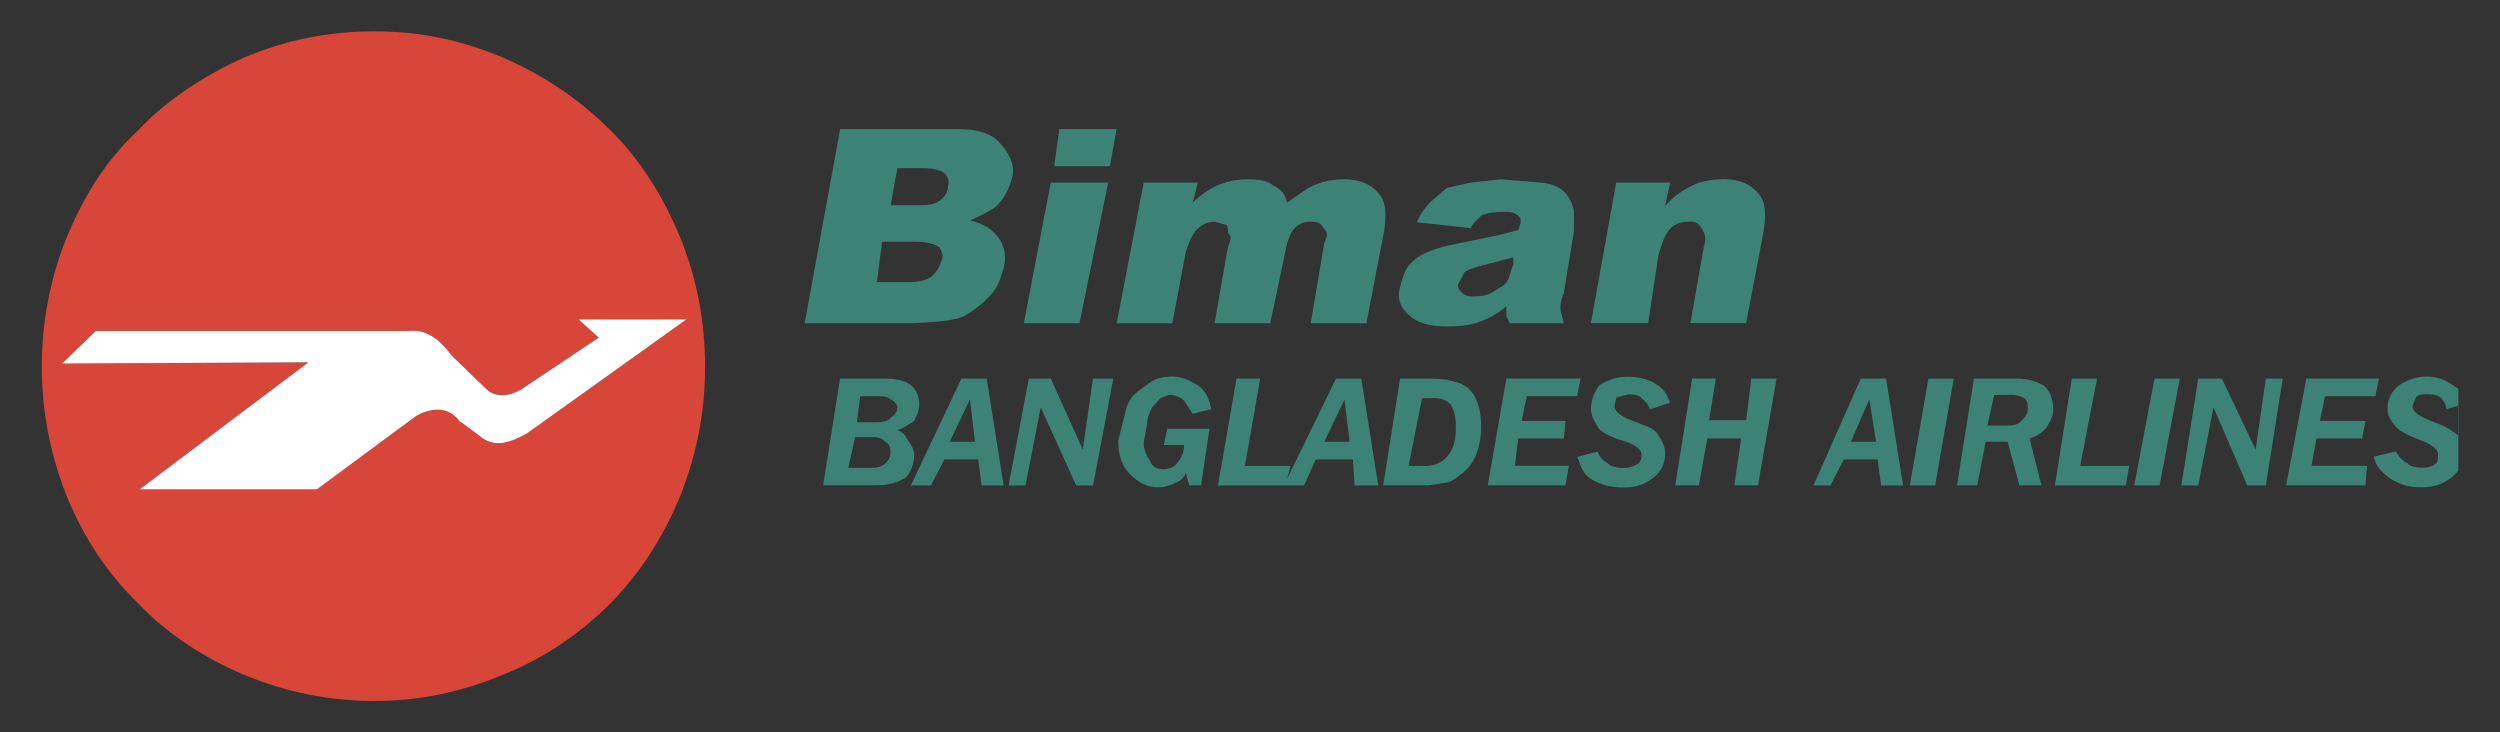
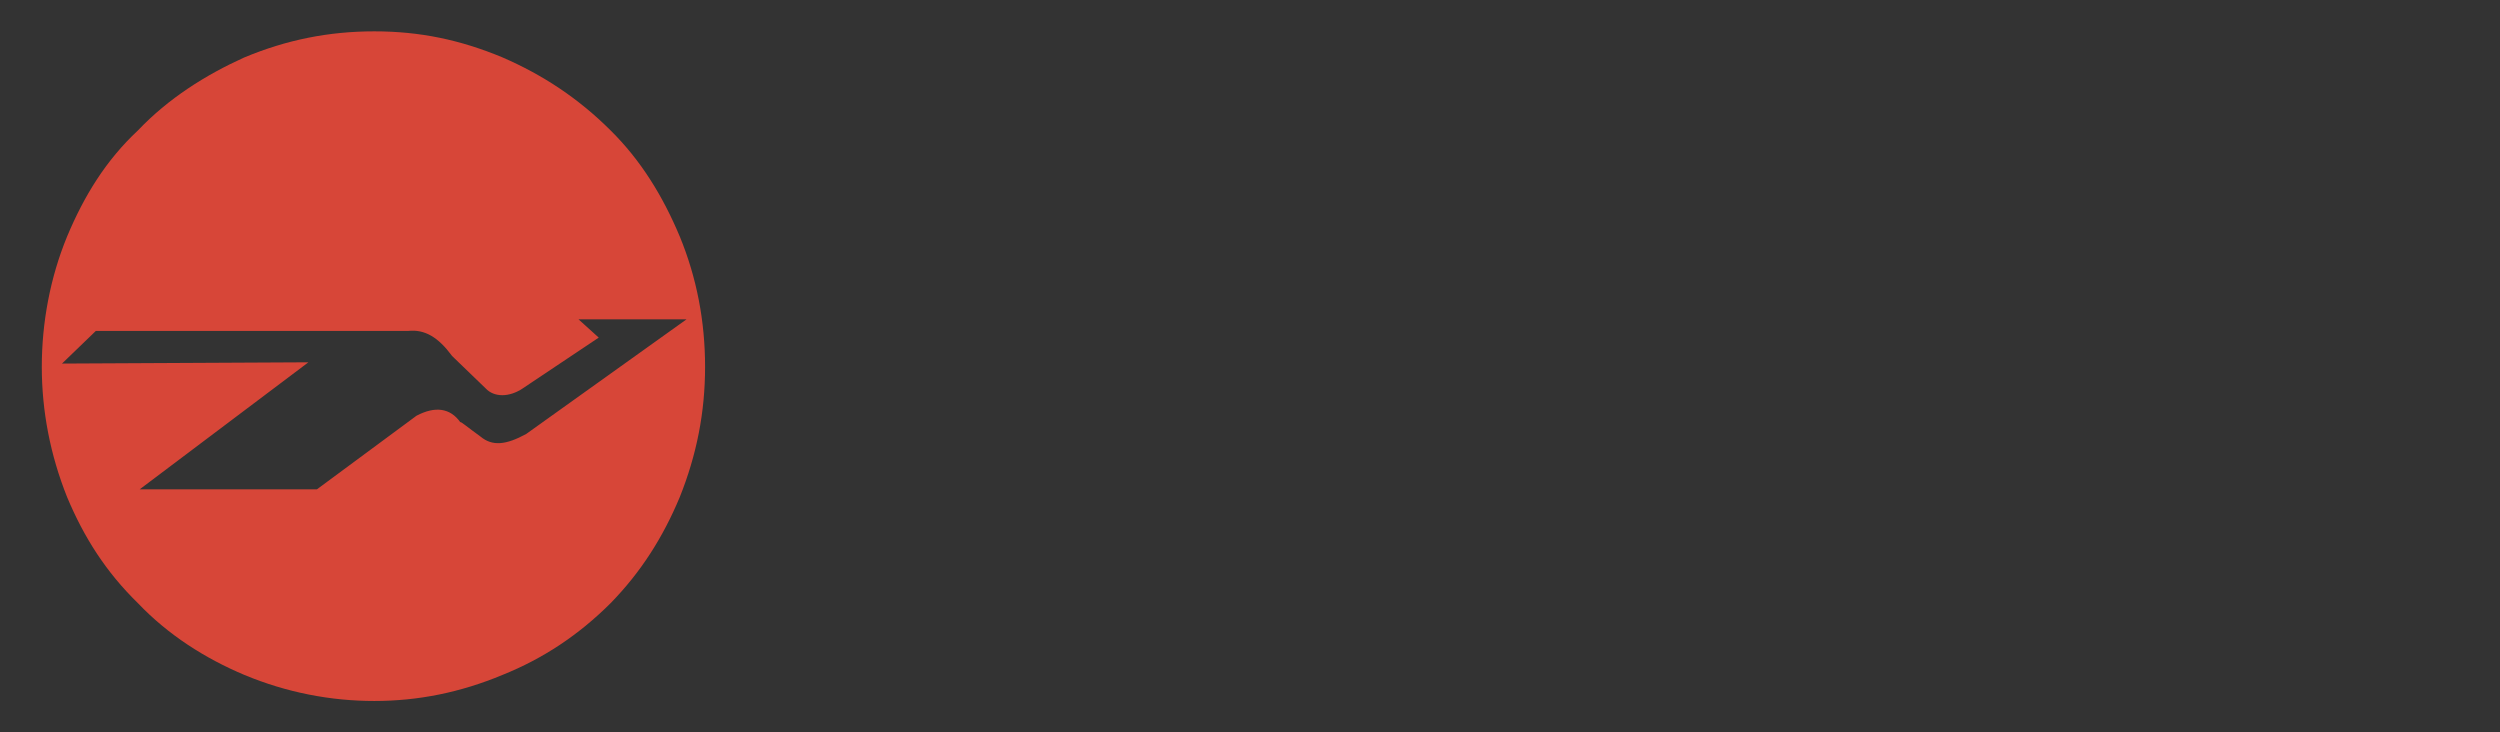
<svg xmlns="http://www.w3.org/2000/svg" id="Layer_1" data-name="Layer 1" viewBox="0 0 256 75">
  <rect x="0" y="0" width="256" height="75" fill="#333333" stroke="none" />
  <defs>
    <style>
      .cls-1 {
        fill: #fff;
      }

      .cls-1, .cls-2, .cls-3 {
        fill-rule: evenodd;
        stroke-width: 0px;
      }

      .cls-2 {
        fill: #d74638;
      }

      .cls-3 {
        fill: #3c8376;
      }
    </style>
  </defs>
-   <path class="cls-3" d="M148.22,19.22l2.42-.53,3.11-.33,3.97.33c1.21.07,2.07.53,2.59,1.07.35.47.69,1,.86,1.8v2.13l-1.04,6.34c-.35.73-.35,1.33-.35,1.67l.35,1.4h-5.53l-.35-.73v-1c-.86.73-1.73,1.2-2.59,1.53-.86.33-1.9.53-3.46.53-1.9,0-3.11-.4-3.97-1.2-.86-.8-1.21-1.67-.86-2.87.35-1.13.52-2,1.38-2.67.86-.8,2.42-1.33,4.15-1.67l4.49-.93,2.07-.53c.35-.8.35-1.2,0-1.47-.35-.33-.86-.4-1.38-.4-.86,0-1.73.07-2.42.4-.17.27-.86.67-1.04,1.27l-5.53-.6c.35-.87.86-1.53,1.38-2.07l1.73-1.47h0ZM141.65,24.09l-1.73,9.01h-5.7l1.38-8.2c.35-.67.35-1.13,0-1.47-.35-.53-.52-.73-1.38-.73-.69,0-1.21.2-1.73.73-.35.47-.69,1.27-.86,2.27l-1.56,7.4h-5.7l1.38-7.87c.35-.67.35-1.13,0-1.33,0-.33,0-.67-.17-.87l-1.21-.33c-.52,0-1.21.2-1.73.73-.52.47-.86,1.27-1.21,2.33l-1.38,7.34h-5.7l2.77-14.41h5.53l-.52,2.07c.86-.87,1.9-1.53,2.76-1.87.86-.33,1.73-.53,2.94-.53s2.07.2,2.59.67c.86.33,1.21,1,1.38,1.73,1.21-.87,2.07-1.53,2.94-1.87.86-.33,1.73-.53,2.94-.53,1.38,0,2.59.4,3.46,1.4.86.93.86,2.33.52,4.34h0ZM154.96,26.36l-2.59.67c-1.21.33-2.07.53-2.42.87l-.52,1c-.35.47,0,.8.35,1.13.17.2.52.33,1.04.33.86,0,1.56-.13,2.07-.47.52-.33,1.21-.67,1.38-1,.35-.47.35-1,.69-1.8v-.73h0ZM162.91,33.1l2.59-14.41h5.53l-.52,2.4c.86-1,1.9-1.67,2.76-2.07.86-.47,2.07-.67,3.28-.67,1.38,0,2.59.4,3.46,1.4.86.93.86,2.33.52,4.27l-1.73,9.07h-5.7l1.38-7.87c.35-.87,0-1.53-.35-2-.17-.33-.52-.53-1.04-.53-.86,0-1.56.2-2.07.73-.52.6-.86,1.47-1.21,2.8l-1.04,6.87h-5.87ZM251.72,48.18c-.18.26-.41.5-.69.72-.86.67-1.73,1-3.11,1s-2.25-.33-3.11-.87c-.86-.6-1.56-1.27-1.73-2.27l2.25-.53c.35.53.52.87,1.21,1.2.17.33.86.47,1.73.47.17,0,.86-.13,1.04-.33.35-.2.35-.53.35-1,0-.53-.52-1-1.73-1.47l-.52-.2c-.86-.33-1.73-.8-2.07-1.2-.52-.6-.86-1.13-.86-1.8,0-1,.35-1.8,1.21-2.47.86-.53,1.73-.87,2.76-.87.86,0,1.73.2,2.59.8.25.15.48.31.69.47v8.35h0ZM251.72,41.54l-1.21.36c0-.53-.35-.87-.52-1.13-.35-.33-.86-.4-1.56-.4-.52,0-.86.07-1.04.33l-.35.87c0,.53.52,1,1.73,1.47l.86.33c.86.33,1.38.67,2.07,1.2v-3.03h0ZM243.26,40.57h-5.18l-.52,2.53h4.67l-.35,1.8h-4.67l-.52,2.8h5.7l-.17,2h-8.12l2.07-10.94h7.43l-.35,1.8h0ZM233.75,38.77l-1.73,10.94h-1.9l-3.46-8-1.56,8h-1.73l1.73-10.94h2.42l3.46,7.27,1.04-7.27h1.73ZM218.03,47.71l-.35,2h-7.26l1.73-10.94h2.59l-1.73,8.94h5.01ZM218.55,49.71l2.07-10.94h2.59l-2.07,10.94h-2.59ZM210.25,41.9c0,.8-.35,1.33-.69,1.87-.52.6-1.04.93-1.73,1.13l1.21,4.8h-2.25l-1.21-4.47h-2.25l-.86,4.47h-2.07l1.73-10.94h4.32c1.21,0,2.07.27,2.94.8.52.53.86,1.33.86,2.33h0ZM207.31,40.77c-.35-.2-.86-.33-1.38-.33h-1.73l-.69,3.14h2.07c.52,0,1.21-.13,1.38-.47.35-.33.69-.67.69-1.2,0-.47,0-.8-.35-1.13h0ZM200.06,38.77l-1.9,10.94h-2.59l1.9-10.94h2.59ZM191.42,40.9l-1.9,4.34h2.59l-.69-4.34h0ZM193.14,38.77l1.73,10.94h-2.25l-.35-2.67h-3.46l-1.38,2.67h-1.73l4.84-10.94h2.59ZM174.83,44.9l-.86,4.8h-2.42l1.73-10.94h2.42l-.69,4.27h3.8l.52-4.27h2.59l-1.9,10.94h-2.42l.69-4.8h-3.46ZM169.64,39.37c.86.53,1.04,1.07,1.38,1.87l-2.07.67c-.17-.53-.52-.87-.86-1.13-.17-.33-.86-.4-1.38-.4l-1.21.33-.17.87c0,.53.52,1,1.73,1.47l.86.33c.86.33,1.73.67,1.9,1.2.35.53.69,1.13.69,1.8,0,1-.35,1.87-1.21,2.54-.86.67-1.73,1-3.11,1-1.21,0-2.42-.33-3.28-.87-.86-.6-1.04-1.27-1.38-2.27l2.07-.53c.17.53.52.87,1.04,1.2.35.33.86.47,1.73.47.35,0,.86-.13,1.21-.33.35-.2.52-.53.52-1,0-.53-.52-1-1.9-1.47l-.69-.2c-.86-.33-1.73-.8-1.9-1.2-.35-.6-.69-1.13-.69-1.8,0-1,.35-1.8.86-2.47.86-.53,1.73-.87,2.94-.87.86,0,2.07.2,2.94.8h0ZM161.52,40.57h-5.18l-.52,2.53h4.49l-.17,1.8h-4.67l-.35,2.8h5.53l-.35,2h-7.95l1.9-10.94h7.6l-.35,1.8h0ZM151.67,43.7c0,1-.17,2-.52,2.87-.35.87-.86,1.53-1.73,2.13-.35.33-.86.67-1.38.73l-1.73.27h-4.67l1.73-10.94h3.46l1.38.13,1.21.33c.86.33,1.38.87,1.73,1.67.35.8.52,1.67.52,2.8h0ZM146.83,40.77h-1.21l-1.38,6.94h1.73c.86,0,1.73-.33,2.25-1,.69-.8.86-1.8.86-3,0-1-.17-1.67-.52-2.27-.35-.4-.86-.67-1.73-.67h0ZM131.8,49.04l5.01-10.27h2.59l1.73,10.94h-2.42l-.17-2.67h-3.8l-1.21,2.67h-8.81l1.9-10.94h2.42l-1.56,8.94h4.67l-.35,1.33h0ZM137.68,40.9l-2.07,4.34h2.59l-.52-4.34h0ZM86.01,13.22h12.1c2.07,0,3.46.47,4.32,1.47.86,1,1.56,2.07,1.21,3.54-.35,1.2-.86,2.2-1.73,3-.86.53-1.73,1-2.59,1.33,1.38.33,2.25.87,2.94,1.8.52.73.86,1.87.52,3.07-.35,1-.52,2-1.38,2.8-.69.8-1.56,1.47-2.42,2-.52.33-1.38.53-2.59.67l-2.76.2h-11.23l3.63-19.88h0ZM108.47,13.22h5.87l-.69,3.8h-5.7l.52-3.8h0ZM91.89,17.22l-.69,3.8h2.94c.86,0,1.73-.13,2.07-.47.52-.33.86-.87.86-1.47.17-.53,0-1-.35-1.33-.35-.33-1.21-.53-2.07-.53h-2.76ZM89.81,28.89h3.11c1.21,0,2.07-.2,2.59-.67.35-.33.69-.8.86-1.47.35-.53,0-1.07-.17-1.4-.35-.33-1.21-.6-2.42-.6h-3.46l-.52,4.14h0ZM107.61,18.69h5.87l-2.94,14.41h-5.7l2.76-14.41h0ZM122.64,39.43c.86.6,1.21,1.47,1.38,2.47l-1.9.47c-.35-.6-.69-1-.86-1.33-.35-.33-.86-.6-1.56-.6l-.86.33-.86.93c-.17.4-.52,1-.52,1.67l-.35,2c0,.73.35,1.4.69,1.87.17.53.52.8,1.38.8.52,0,1.21-.27,1.38-.67.35-.33.69-1,.69-1.8h-2.07l.35-1.67h4.32l-.86,5.8h-1.21l-.35-1.27c-.17.47-.52.8-1.04,1-.69.33-1.21.47-1.73.47-1.21,0-2.07-.47-2.94-1.33-.86-.87-1.21-2-1.21-3.47l.69-2.73c.17-.93.52-1.67,1.38-2.34l1.38-1c.69-.33,1.21-.47,2.07-.47s1.73.33,2.59.87h0ZM114,38.77l-2.07,10.94h-1.73l-3.63-8-1.56,8h-1.73l2.07-10.94h2.25l3.28,7.27,1.04-7.27h2.07ZM99.32,40.9l-2.07,4.34h2.59l-.52-4.34h0ZM93.27,39.43c.52.47.86,1.13.86,2,0,.67-.35,1.27-.52,1.67-.69.47-1.21.8-1.73.93.52.2.86.53,1.04,1,.35.4.69,1,.69,1.53,0,1-.35,1.8-.86,2.34-.86.53-1.73.8-3.28.8h-5.18l1.73-10.94h4.32c1.56,0,2.42.27,2.94.67h0ZM91.89,41.77c0-.4-.35-.73-.69-.87-.17-.2-.52-.33-1.04-.33h-2.07l-.35,2.67h2.07c.52,0,1.21-.13,1.38-.47.35-.2.69-.53.69-1h0ZM89.29,44.77h-1.73l-.69,3.14h2.42c.52,0,1.04-.13,1.38-.47.35-.33.52-.67.52-1.2,0-.47-.17-.8-.52-1-.35-.33-.52-.47-1.38-.47h0ZM93.27,49.71l5.18-10.94h2.59l1.73,10.94h-2.25l-.35-2.67h-3.46l-1.38,2.67h-2.07Z" />
  <path class="cls-2" d="M14.13,13.35c3.11-3.27,6.91-5.67,10.89-7.47,4.32-1.8,8.64-2.67,13.31-2.67s8.81.87,13.13,2.67c4.15,1.8,7.78,4.2,11.06,7.47,3.11,3.07,5.36,6.74,7.09,10.87,1.73,4.2,2.59,8.67,2.59,13.34s-.86,9.01-2.59,13.34c-1.73,4.14-3.97,7.67-7.09,10.87-3.28,3.27-6.91,5.67-11.06,7.34-4.32,1.8-8.64,2.67-13.13,2.67s-8.99-.87-13.31-2.67c-3.97-1.67-7.78-4.07-10.89-7.34-3.28-3.2-5.53-6.74-7.26-10.87-1.73-4.34-2.59-8.81-2.59-13.34s.86-9.14,2.59-13.34c1.73-4.14,3.97-7.8,7.26-10.87h0ZM46.27,36.43l3.46,3.34c.86.93,2.42.93,3.8,0l7.78-5.2-2.07-1.87h11.06l-16.42,11.74c-2.07,1.13-3.46,1.27-4.67.27-1.38-1-2.07-1.6-2.07-1.47-1.04-1.47-2.59-1.67-4.49-.67l-10.2,7.54H14.3l17.28-13.01-25.23.13,3.46-3.34h31.97c1.73-.2,3.11.67,4.49,2.53h0Z" />
-   <path class="cls-1" d="M46.27,36.43l3.46,3.34c.86.93,2.42.93,3.8,0l7.78-5.2-2.07-1.87h11.06l-16.42,11.74c-2.07,1.13-3.46,1.27-4.67.27-1.38-1-2.07-1.6-2.07-1.47-1.04-1.47-2.59-1.67-4.49-.67l-10.2,7.54H14.3l17.28-13.01-25.23.13,3.46-3.34h31.97c1.73-.2,3.11.67,4.49,2.53h0Z" />
</svg>